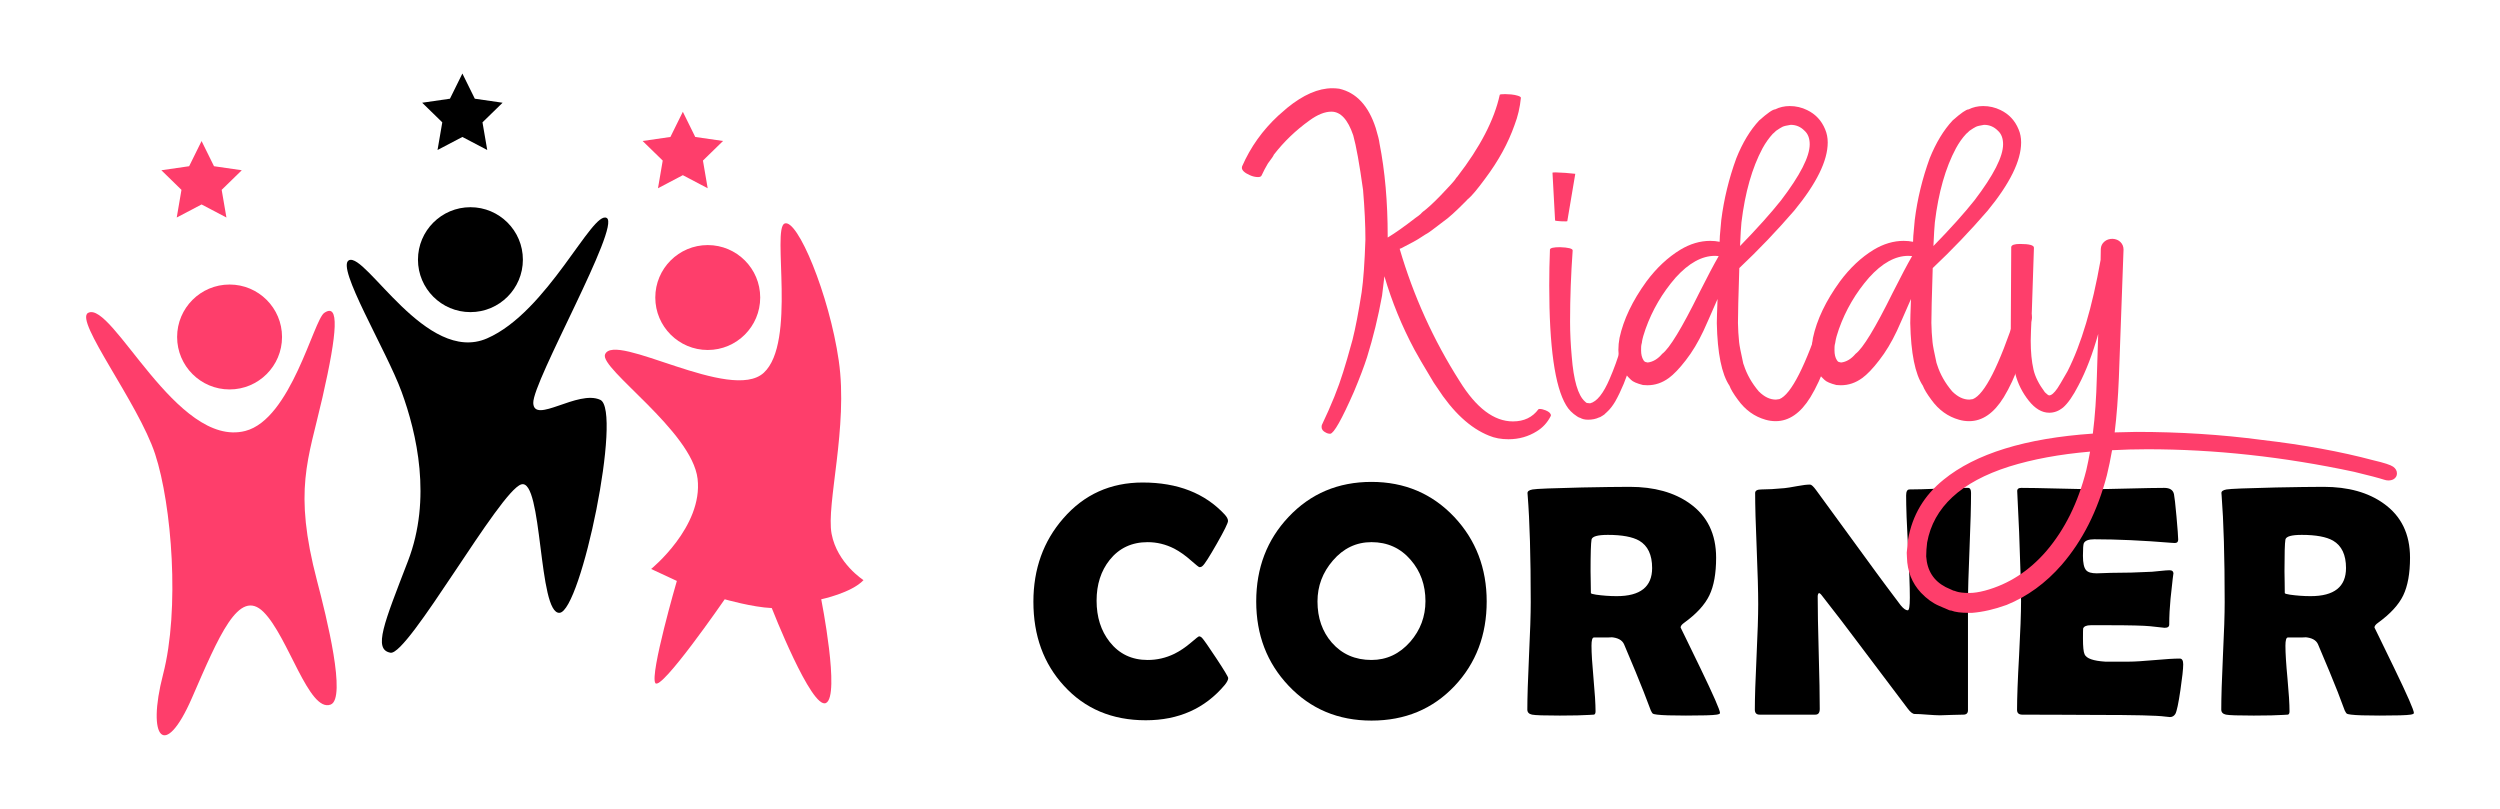
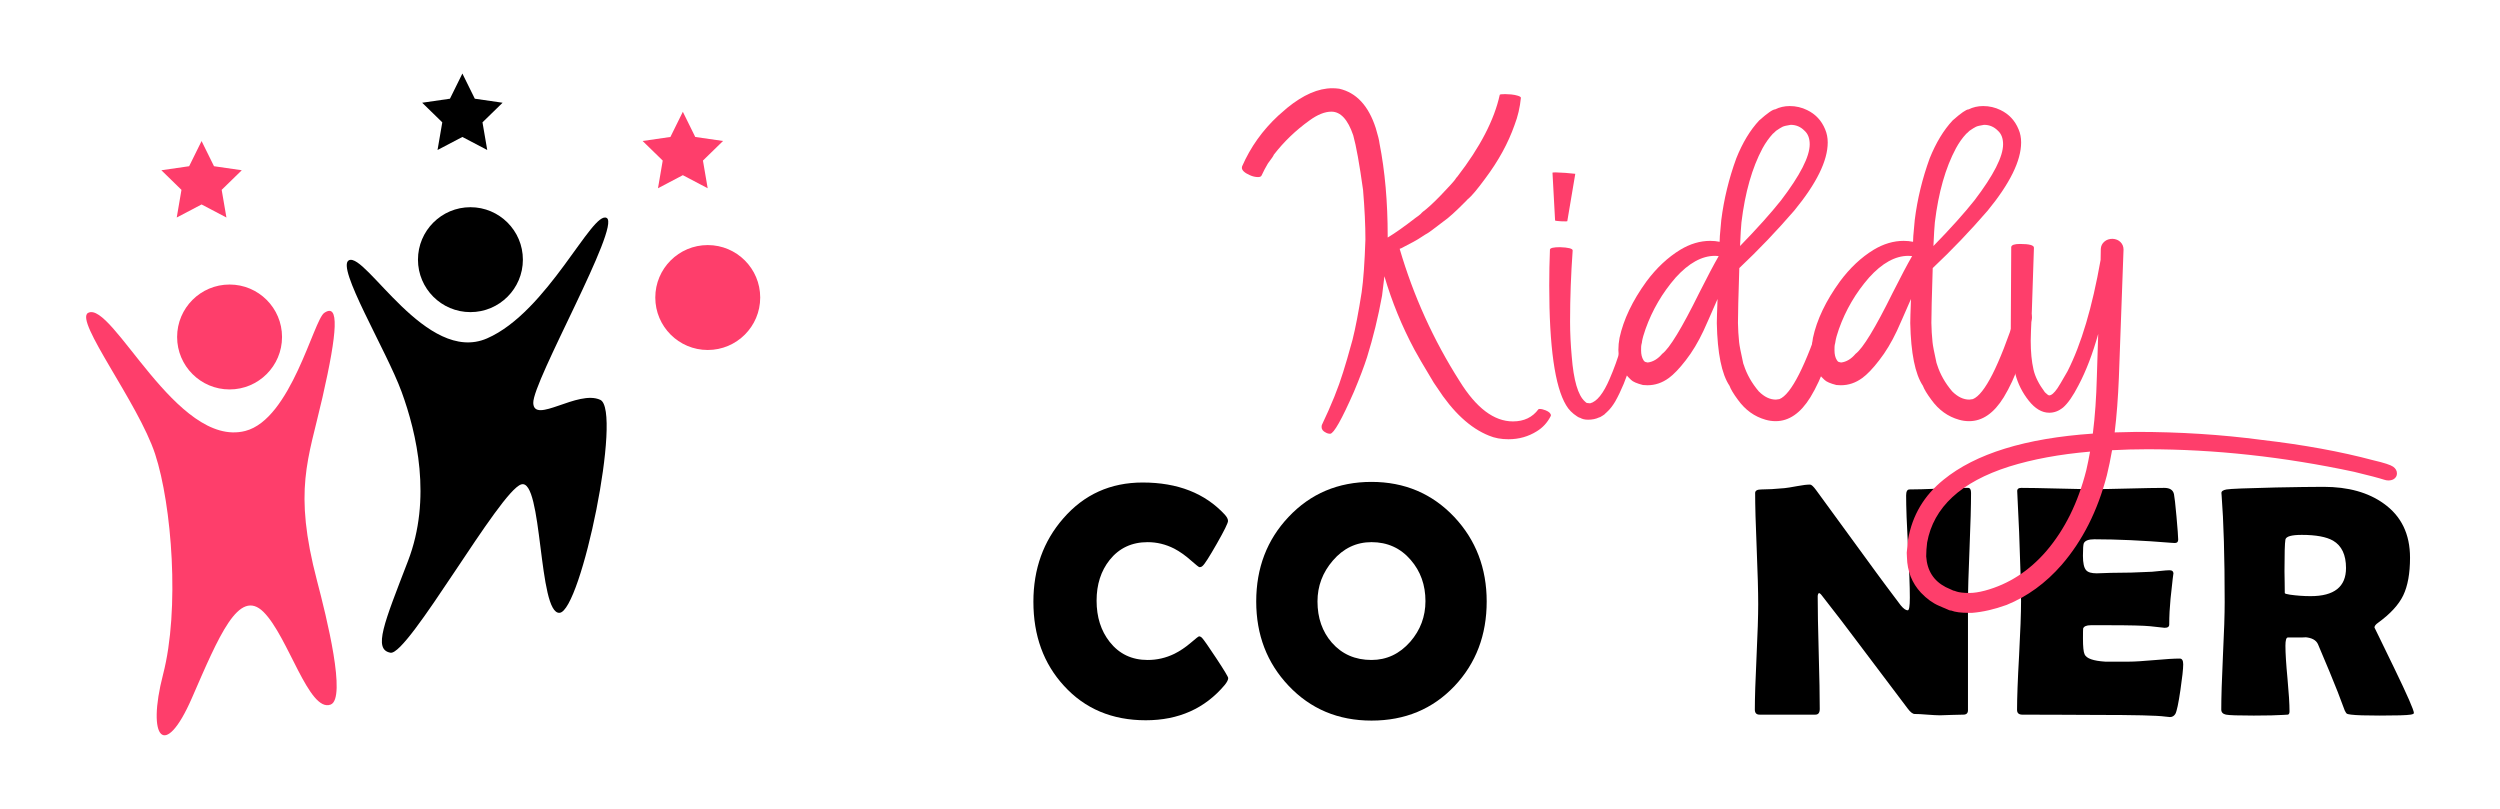
<svg xmlns="http://www.w3.org/2000/svg" version="1.1" id="Calque_1" x="0px" y="0px" width="170px" height="55px" viewBox="0 0 170 55" enable-background="new 0 0 170 55" xml:space="preserve">
  <g>
    <g>
      <g>
        <path d="M83.518,46.11c0,0.116-0.08,0.271-0.231,0.462c-1.349,1.607-3.142,2.406-5.375,2.406c-2.286,0-4.14-0.781-5.562-2.343     c-1.386-1.51-2.079-3.41-2.079-5.717c0-2.226,0.678-4.117,2.035-5.67c1.413-1.627,3.213-2.437,5.397-2.437     c2.373,0,4.234,0.727,5.583,2.184c0.147,0.164,0.219,0.305,0.219,0.43c0,0.141-0.255,0.658-0.763,1.549     c-0.511,0.896-0.831,1.397-0.964,1.506c-0.058,0.06-0.129,0.087-0.218,0.087c-0.036,0-0.222-0.145-0.551-0.436     c-0.395-0.354-0.784-0.627-1.165-0.827c-0.58-0.293-1.18-0.438-1.805-0.438c-1.074,0-1.935,0.401-2.582,1.209     c-0.592,0.745-0.889,1.667-0.889,2.77c0,1.116,0.296,2.046,0.889,2.802c0.647,0.822,1.508,1.231,2.582,1.231     c0.639,0,1.243-0.14,1.815-0.418c0.373-0.185,0.754-0.437,1.144-0.771c0.32-0.276,0.501-0.417,0.538-0.417     c0.072,0,0.147,0.039,0.219,0.122c0.119,0.132,0.438,0.588,0.957,1.375C83.249,45.581,83.518,46.031,83.518,46.11z" />
        <path d="M101.095,40.9c0,2.284-0.729,4.204-2.185,5.748C97.42,48.22,95.538,49,93.261,49c-2.266,0-4.145-0.791-5.64-2.373     c-1.465-1.549-2.198-3.453-2.198-5.727c0-2.279,0.732-4.194,2.198-5.747c1.496-1.589,3.375-2.384,5.64-2.384     c2.249,0,4.124,0.795,5.628,2.384C100.359,36.717,101.095,38.638,101.095,40.9z M96.931,40.876c0-1.095-0.333-2.029-1.002-2.801     c-0.694-0.808-1.586-1.209-2.668-1.209c-1.034,0-1.909,0.417-2.627,1.253c-0.697,0.808-1.045,1.733-1.045,2.781     c0,1.119,0.327,2.055,0.978,2.802c0.689,0.783,1.585,1.176,2.694,1.176c1.031,0,1.912-0.413,2.636-1.238     C96.586,42.847,96.931,41.924,96.931,40.876z" />
-         <path d="M116.961,48.482c0,0.053-0.075,0.089-0.221,0.113c-0.277,0.045-0.977,0.064-2.099,0.064c-0.96,0-1.612-0.02-1.958-0.064     c-0.161-0.024-0.252-0.04-0.273-0.058c-0.044-0.021-0.096-0.096-0.153-0.22c-0.112-0.285-0.272-0.71-0.485-1.271     c-0.286-0.735-0.733-1.815-1.34-3.244c-0.132-0.285-0.437-0.446-0.914-0.474c0.221,0.018-0.156,0.022-1.132,0.022     c-0.111,0-0.164,0.187-0.164,0.559c0,0.499,0.046,1.246,0.137,2.232c0.091,0.988,0.138,1.734,0.138,2.233     c0,0.122-0.034,0.195-0.099,0.22c-0.104,0.006-0.208,0.011-0.309,0.019c-0.433,0.028-1.105,0.046-2.021,0.046     c-1.049,0-1.679-0.02-1.891-0.064s-0.319-0.161-0.319-0.341c0-0.807,0.039-2.023,0.114-3.648c0.08-1.631,0.118-2.851,0.118-3.662     c0-3.098-0.071-5.519-0.208-7.251l-0.012-0.158c-0.006-0.125,0.107-0.21,0.347-0.252c0.237-0.045,1.357-0.089,3.359-0.135     c1.354-0.026,2.436-0.043,3.24-0.043c1.671,0,3.034,0.378,4.091,1.135c1.193,0.848,1.789,2.076,1.789,3.684     c0,1.066-0.151,1.92-0.46,2.56c-0.308,0.639-0.875,1.258-1.703,1.858c-0.168,0.116-0.252,0.225-0.252,0.33     c0-0.009,0.444,0.91,1.341,2.755C116.515,47.275,116.961,48.295,116.961,48.482z M112.345,38.625     c0-0.896-0.292-1.513-0.878-1.859c-0.457-0.26-1.166-0.394-2.133-0.394c-0.697,0-1.066,0.104-1.11,0.318     c-0.044,0.248-0.066,0.965-0.066,2.156c0,0.168,0.004,0.416,0.012,0.744c0.005,0.331,0.01,0.574,0.01,0.738     c0,0.039,0.117,0.074,0.35,0.11c0.448,0.063,0.918,0.1,1.408,0.1C111.542,40.539,112.345,39.901,112.345,38.625z" />
        <path d="M134.031,33.515c0,0.836-0.033,2.089-0.102,3.764c-0.071,1.674-0.107,2.932-0.107,3.774v7.245     c0,0.196-0.103,0.298-0.315,0.298c-0.179,0-0.443,0.006-0.798,0.019c-0.357,0.018-0.619,0.026-0.795,0.026     c-0.196,0-0.48-0.018-0.86-0.045c-0.381-0.034-0.667-0.045-0.854-0.045c-0.134,0-0.29-0.121-0.473-0.365     c-0.529-0.712-1.716-2.284-3.563-4.724c-0.505-0.684-1.274-1.686-2.309-3.01c-0.029-0.046-0.083-0.09-0.162-0.132     c-0.061,0.051-0.089,0.132-0.089,0.239c0,0.852,0.021,2.123,0.069,3.824c0.049,1.698,0.07,2.976,0.07,3.825     c0,0.258-0.096,0.387-0.296,0.387h-3.801c-0.212,0-0.317-0.117-0.317-0.341c0-0.791,0.039-1.988,0.115-3.585     c0.076-1.598,0.114-2.795,0.114-3.593c0-0.842-0.034-2.104-0.103-3.781c-0.072-1.678-0.105-2.933-0.105-3.771     c0-0.163,0.144-0.242,0.429-0.242c0.425,0,0.947-0.029,1.572-0.089c0.146-0.012,0.435-0.06,0.868-0.139     c0.366-0.07,0.654-0.103,0.866-0.103c0.09,0,0.227,0.124,0.408,0.372l4.099,5.618c0.366,0.504,0.922,1.246,1.658,2.222     c0.186,0.226,0.343,0.339,0.476,0.339c0.097,0,0.143-0.287,0.143-0.857c0-0.771-0.042-1.926-0.126-3.471     c-0.085-1.55-0.126-2.709-0.126-3.482c0-0.274,0.075-0.41,0.229-0.41c0.441,0,1.104-0.018,1.989-0.054     c0.888-0.039,1.552-0.055,1.986-0.055C133.964,33.175,134.031,33.286,134.031,33.515z" />
        <path d="M148.458,45.175c0,0.318-0.065,0.897-0.188,1.738c-0.134,0.916-0.248,1.463-0.349,1.638     c-0.089,0.137-0.207,0.209-0.365,0.209c-0.064,0-0.176-0.013-0.329-0.033c-0.533-0.076-2.096-0.112-4.68-0.112     c-0.567,0-1.405-0.005-2.518-0.012c-1.115-0.004-1.95-0.007-2.508-0.007c-0.241,0-0.361-0.108-0.361-0.322     c0-0.817,0.045-2.053,0.138-3.699c0.088-1.642,0.134-2.875,0.134-3.698c0-0.836-0.045-2.392-0.13-4.667     c-0.021-0.586-0.063-1.465-0.123-2.63l-0.007-0.152c-0.017-0.167,0.076-0.252,0.271-0.252c0.542,0,1.36,0.015,2.447,0.043     c1.089,0.027,1.904,0.044,2.447,0.044c0.533,0,1.341-0.017,2.416-0.044c1.075-0.028,1.882-0.043,2.416-0.043     c0.381,0,0.602,0.142,0.662,0.43c0.037,0.167,0.094,0.677,0.171,1.528c0.076,0.857,0.115,1.375,0.115,1.558     c0,0.152-0.072,0.232-0.223,0.232c-0.043,0-0.118-0.003-0.227-0.012c-1.952-0.159-3.702-0.241-5.254-0.241     c-0.393,0-0.628,0.09-0.715,0.273c-0.036,0.088-0.058,0.369-0.058,0.846c0,0.5,0.072,0.827,0.221,0.987     c0.124,0.141,0.361,0.209,0.715,0.209c0.072,0,0.217-0.002,0.429-0.014c0.215-0.012,0.386-0.018,0.526-0.018     c0.924,0,1.858-0.024,2.802-0.075c0.079-0.011,0.285-0.024,0.607-0.059c0.247-0.026,0.444-0.044,0.594-0.044     c0.178,0,0.264,0.085,0.264,0.253c0-0.15-0.068,0.41-0.201,1.683c-0.056,0.586-0.089,1.171-0.089,1.759     c0,0.147-0.104,0.22-0.313,0.22l-0.992-0.108c-0.419-0.043-1.371-0.068-2.855-0.068h-1.169c-0.301,0-0.471,0.077-0.525,0.222     c-0.007,0.036-0.012,0.265-0.012,0.682c0,0.56,0.035,0.916,0.111,1.076c0.125,0.283,0.591,0.445,1.405,0.497     c-0.016,0,0.524,0,1.606,0c0.389,0,0.966-0.038,1.732-0.105c0.761-0.068,1.339-0.105,1.721-0.105     C148.378,44.779,148.458,44.909,148.458,45.175z" />
        <path d="M164.145,48.482c0,0.053-0.07,0.089-0.219,0.113c-0.278,0.045-0.975,0.064-2.1,0.064c-0.959,0-1.61-0.02-1.954-0.064     c-0.162-0.024-0.254-0.04-0.273-0.058c-0.044-0.021-0.096-0.096-0.156-0.22c-0.108-0.285-0.269-0.71-0.48-1.271     c-0.286-0.735-0.736-1.815-1.343-3.244c-0.131-0.285-0.438-0.446-0.915-0.474c0.221,0.018-0.156,0.022-1.133,0.022     c-0.107,0-0.163,0.187-0.163,0.559c0,0.499,0.046,1.246,0.14,2.232c0.092,0.988,0.138,1.734,0.138,2.233     c0,0.122-0.033,0.195-0.101,0.22c-0.101,0.006-0.205,0.011-0.311,0.019c-0.427,0.028-1.102,0.046-2.017,0.046     c-1.049,0-1.679-0.02-1.893-0.064c-0.211-0.045-0.319-0.161-0.319-0.341c0-0.807,0.037-2.023,0.113-3.648     c0.082-1.631,0.119-2.851,0.119-3.662c0-3.098-0.073-5.519-0.208-7.251l-0.013-0.158c-0.009-0.125,0.104-0.21,0.348-0.252     c0.235-0.045,1.354-0.089,3.356-0.135c1.353-0.026,2.438-0.043,3.242-0.043c1.671,0,3.032,0.378,4.087,1.135     c1.196,0.848,1.792,2.076,1.792,3.684c0,1.066-0.154,1.92-0.461,2.56c-0.307,0.639-0.878,1.258-1.704,1.858     c-0.169,0.116-0.253,0.225-0.253,0.33c0-0.009,0.445,0.91,1.341,2.755C163.701,47.275,164.145,48.295,164.145,48.482z      M159.529,38.625c0-0.896-0.292-1.513-0.878-1.859c-0.453-0.26-1.163-0.394-2.131-0.394c-0.699,0-1.068,0.104-1.112,0.318     c-0.044,0.248-0.063,0.965-0.063,2.156c0,0.168,0.003,0.416,0.012,0.744c0.003,0.331,0.008,0.574,0.008,0.738     c0,0.039,0.12,0.074,0.353,0.11c0.445,0.063,0.915,0.1,1.405,0.1C158.728,40.539,159.529,39.901,159.529,38.625z" />
      </g>
      <g>
        <path fill="#FE3E6B" d="M94.14,18.785c-0.055,0.467-0.106,0.909-0.16,1.322c-0.265,1.457-0.606,2.848-1.019,4.177     c-0.202,0.628-0.499,1.415-0.895,2.358c-0.827,1.883-1.365,2.833-1.609,2.853c-0.106,0-0.206-0.023-0.302-0.08     c-0.191-0.091-0.288-0.219-0.288-0.381l0.015-0.127c0.65-1.359,1.134-2.562,1.452-3.604c0.148-0.458,0.361-1.189,0.638-2.199     c0.2-0.797,0.409-1.874,0.621-3.235c0.118-0.82,0.203-2.015,0.255-3.588c0-0.966-0.053-2.087-0.16-3.362     c-0.245-1.765-0.468-3.004-0.668-3.715c-0.363-1.073-0.858-1.611-1.484-1.611c-0.445,0-0.94,0.197-1.482,0.591     c-0.936,0.67-1.749,1.449-2.439,2.343c0,0.042-0.133,0.24-0.398,0.589c-0.159,0.27-0.303,0.538-0.429,0.815     c-0.034,0.074-0.113,0.11-0.241,0.11c-0.179,0-0.368-0.042-0.557-0.128c-0.361-0.159-0.543-0.328-0.543-0.51l0.017-0.094     c0.572-1.307,1.391-2.456,2.455-3.442l0.605-0.528C88.62,6.446,89.645,6,90.6,6c0.149,0,0.304,0.011,0.463,0.032     c1.17,0.266,1.997,1.158,2.488,2.677c0.148,0.492,0.234,0.836,0.255,1.039c0.371,1.879,0.557,3.983,0.557,6.31v0.095     c0.511-0.306,1.147-0.758,1.914-1.353c0.115-0.076,0.227-0.159,0.334-0.255c0.042-0.052,0.091-0.101,0.143-0.144     c0.319-0.234,0.729-0.611,1.229-1.131c0.551-0.574,0.876-0.932,0.971-1.069c0.042-0.076,0.091-0.138,0.146-0.19     c1.551-2.008,2.512-3.863,2.883-5.564c0.012-0.032,0.135-0.047,0.369-0.047c0.106,0,0.244,0.007,0.414,0.022     c0.17,0.018,0.322,0.047,0.453,0.089c0.133,0.043,0.202,0.09,0.202,0.143c-0.064,0.649-0.207,1.266-0.433,1.849     c-0.434,1.234-1.097,2.443-1.991,3.635c-0.531,0.724-0.92,1.187-1.163,1.388c-0.042,0.031-0.082,0.067-0.112,0.111     c-0.712,0.723-1.232,1.195-1.563,1.418c-0.649,0.499-1.014,0.772-1.098,0.813c-0.085,0.044-0.22,0.126-0.399,0.247     c-0.182,0.122-0.373,0.237-0.575,0.343c-0.201,0.106-0.405,0.213-0.606,0.319c-0.128,0.076-0.227,0.121-0.304,0.144     c0.937,3.2,2.296,6.201,4.083,9.006c1.125,1.816,2.333,2.729,3.619,2.729c0.754,0,1.333-0.279,1.738-0.831     c0.021-0.01,0.052-0.016,0.093-0.016c0.107,0,0.241,0.033,0.399,0.096c0.234,0.095,0.353,0.213,0.353,0.351l-0.019,0.048     c-0.223,0.437-0.536,0.775-0.939,1.022c-0.573,0.36-1.217,0.543-1.929,0.543c-0.499,0-0.939-0.081-1.322-0.244     c-1.275-0.507-2.456-1.604-3.539-3.282l-0.208-0.303c-0.723-1.201-1.164-1.956-1.323-2.264     C95.33,22.181,94.648,20.518,94.14,18.785z" />
        <path fill="#FE3E6B" d="M107.994,28.54c-0.224,0-0.405-0.043-0.542-0.127c-0.042,0-0.112-0.032-0.206-0.096     c-0.332-0.212-0.581-0.468-0.752-0.765c-0.763-1.265-1.146-3.976-1.146-8.13c0-0.818,0.015-1.637,0.048-2.455     c0.022-0.107,0.25-0.159,0.685-0.159c0.575,0.021,0.86,0.095,0.86,0.223c-0.116,1.616-0.176,3.225-0.176,4.829     c0,0.799,0.041,1.59,0.112,2.376c0.127,1.627,0.426,2.646,0.894,3.062c0.022,0.011,0.043,0.032,0.071,0.063     c0.027,0.034,0.067,0.048,0.119,0.048c0.055,0,0.088,0.003,0.105,0.008c0.016,0.007,0.034,0.01,0.056,0.01     c0.469-0.117,0.912-0.675,1.338-1.674c0.584-1.339,1.031-2.865,1.338-4.575c0.033-0.086,0.144-0.129,0.335-0.129     c0.169,0,0.293,0.031,0.375,0.09c0.08,0.057,0.12,0.113,0.12,0.166c-0.363,2.519-0.961,4.523-1.801,6.009     c-0.169,0.279-0.332,0.487-0.48,0.63s-0.225,0.217-0.231,0.217c-0.003,0-0.007,0.003-0.007,0.015     c-0.054,0.032-0.12,0.074-0.2,0.128c-0.08,0.056-0.134,0.079-0.167,0.079C108.528,28.486,108.278,28.54,107.994,28.54z      M106.448,15.054c-0.077,0-0.17-0.002-0.288-0.006c-0.117-0.007-0.215-0.014-0.295-0.025c-0.08-0.011-0.119-0.02-0.119-0.032     l-0.177-3.251c0-0.01,0.077-0.017,0.227-0.017c0.423,0.011,0.864,0.043,1.323,0.096l-0.543,3.221     C106.574,15.05,106.532,15.054,106.448,15.054z" />
        <path fill="#FE3E6B" d="M118.273,18.229c-0.064,1.934-0.092,3.175-0.092,3.728c0.007,0.447,0.036,0.884,0.079,1.309     c0.021,0.214,0.112,0.681,0.271,1.401c0.008,0.052,0.026,0.103,0.046,0.144c0.204,0.639,0.542,1.24,1.021,1.804     c0.371,0.371,0.757,0.558,1.162,0.558l0.24-0.033c0.797-0.318,1.779-2.253,2.948-5.803c0.042-0.115,0.129-0.201,0.255-0.254     c0.077-0.043,0.16-0.064,0.257-0.064c0.202,0,0.356,0.079,0.462,0.239c0.065,0.094,0.096,0.219,0.096,0.366     c-0.478,2.284-1.115,4.083-1.911,5.388c-0.669,1.086-1.46,1.627-2.361,1.627c-0.235,0-0.462-0.032-0.687-0.097     c-0.755-0.213-1.381-0.663-1.879-1.354c-0.301-0.405-0.491-0.724-0.575-0.957c-0.534-0.798-0.82-2.216-0.862-4.255     c0-0.236,0.016-0.782,0.05-1.645c-0.457,1.053-0.776,1.775-0.959,2.17c-0.36,0.765-0.761,1.433-1.202,1.998     c-0.441,0.571-0.828,0.972-1.155,1.207c-0.447,0.328-0.932,0.491-1.452,0.491l-0.304-0.016c-0.413-0.104-0.684-0.223-0.811-0.351     c-0.563-0.498-0.851-1.179-0.861-2.04c0-0.265,0.026-0.537,0.078-0.813c0.268-1.242,0.876-2.521,1.833-3.841     c0.681-0.915,1.446-1.632,2.297-2.152c0.669-0.403,1.347-0.605,2.037-0.605c0.226,0,0.439,0.021,0.639,0.063     c0.011-0.181,0.016-0.312,0.016-0.396l0.097-1.084c0.18-1.425,0.52-2.823,1.02-4.193c0.423-1.062,0.945-1.923,1.561-2.583     c0.565-0.498,0.923-0.749,1.085-0.749c0.295-0.148,0.627-0.225,0.987-0.225c0.427,0,0.819,0.093,1.182,0.272     c0.572,0.276,0.982,0.713,1.226,1.308c0.117,0.275,0.177,0.573,0.177,0.893c0,1.244-0.76,2.79-2.279,4.639     C120.813,15.704,119.571,17.005,118.273,18.229z M116.872,17.412c-0.086-0.009-0.171-0.015-0.255-0.015     c-0.892,0-1.786,0.496-2.678,1.483c-0.902,1.04-1.584,2.205-2.041,3.489c-0.128,0.363-0.207,0.646-0.24,0.847     c0,0.031-0.003,0.068-0.016,0.11c-0.008,0.044-0.02,0.086-0.03,0.129c-0.012,0.041-0.018,0.164-0.018,0.366     c0,0.276,0.054,0.5,0.162,0.669c0,0.01,0.004,0.019,0.015,0.023c0.011,0.008,0.028,0.025,0.049,0.056     c0.021,0.033,0.094,0.061,0.222,0.081c0.361-0.042,0.69-0.238,0.989-0.591c0.499-0.372,1.338-1.753,2.518-4.144     C116.111,18.799,116.552,17.967,116.872,17.412z M118.324,16.729c1.157-1.189,2.088-2.226,2.788-3.107     c1.297-1.702,1.948-2.971,1.948-3.811c0-0.403-0.118-0.714-0.355-0.923c-0.264-0.269-0.576-0.399-0.939-0.399     c-0.274,0.043-0.463,0.086-0.557,0.134c-0.097,0.047-0.245,0.14-0.448,0.279c0,0.012-0.003,0.016-0.014,0.016     c-0.106,0.106-0.17,0.167-0.194,0.177c-0.262,0.287-0.497,0.615-0.7,0.987c-0.71,1.327-1.19,3.007-1.435,5.039     C118.387,15.427,118.355,15.963,118.324,16.729z" />
        <path fill="#FE3E6B" d="M131.425,18.229c-0.062,1.934-0.091,3.175-0.091,3.728c0.005,0.447,0.036,0.884,0.078,1.309     c0.018,0.214,0.11,0.681,0.268,1.401c0.012,0.052,0.029,0.103,0.048,0.144c0.202,0.639,0.542,1.24,1.022,1.804     c0.371,0.371,0.761,0.558,1.163,0.558l0.239-0.033c0.798-0.318,1.78-2.253,2.947-5.803c0.043-0.115,0.129-0.201,0.256-0.254     c0.074-0.043,0.158-0.064,0.255-0.064c0.202,0,0.359,0.079,0.465,0.239c0.065,0.094,0.095,0.219,0.095,0.366     c-0.479,2.284-1.118,4.083-1.915,5.388c-0.668,1.086-1.455,1.627-2.354,1.627c-0.237,0-0.464-0.032-0.688-0.097     c-0.755-0.213-1.381-0.663-1.879-1.354c-0.301-0.405-0.493-0.724-0.578-0.957c-0.531-0.798-0.815-2.216-0.859-4.255     c0-0.236,0.016-0.782,0.049-1.645c-0.456,1.053-0.778,1.775-0.957,2.17c-0.362,0.765-0.761,1.433-1.204,1.998     c-0.438,0.571-0.826,0.972-1.154,1.207c-0.45,0.328-0.929,0.491-1.453,0.491l-0.305-0.016c-0.412-0.104-0.682-0.223-0.809-0.351     c-0.566-0.498-0.852-1.179-0.862-2.04c0-0.265,0.027-0.537,0.078-0.813c0.266-1.242,0.878-2.521,1.836-3.841     c0.68-0.915,1.44-1.632,2.292-2.152c0.671-0.403,1.352-0.605,2.041-0.605c0.224,0,0.436,0.021,0.638,0.063     c0.012-0.181,0.017-0.312,0.017-0.396l0.098-1.084c0.176-1.425,0.518-2.823,1.015-4.193c0.427-1.062,0.95-1.923,1.565-2.583     c0.565-0.498,0.925-0.749,1.084-0.749c0.298-0.148,0.625-0.225,0.99-0.225c0.425,0,0.814,0.093,1.181,0.272     c0.572,0.276,0.979,0.713,1.224,1.308c0.12,0.275,0.175,0.573,0.175,0.893c0,1.244-0.761,2.79-2.276,4.639     C133.966,15.704,132.725,17.005,131.425,18.229z M130.025,17.412c-0.085-0.009-0.171-0.015-0.256-0.015     c-0.895,0-1.789,0.496-2.678,1.483c-0.906,1.04-1.586,2.205-2.043,3.489c-0.127,0.363-0.207,0.646-0.237,0.847     c0,0.031-0.006,0.068-0.018,0.11c-0.007,0.044-0.021,0.086-0.031,0.129c-0.012,0.041-0.017,0.164-0.017,0.366     c0,0.276,0.053,0.5,0.162,0.669c0,0.01,0.006,0.019,0.014,0.023c0.012,0.008,0.03,0.025,0.047,0.056     c0.024,0.033,0.099,0.061,0.227,0.081c0.358-0.042,0.687-0.238,0.984-0.591c0.501-0.372,1.339-1.753,2.521-4.144     C129.265,18.799,129.702,17.967,130.025,17.412z M131.473,16.729c1.162-1.189,2.092-2.226,2.792-3.107     c1.297-1.702,1.945-2.971,1.945-3.811c0-0.403-0.118-0.714-0.353-0.923c-0.266-0.269-0.577-0.399-0.941-0.399     c-0.274,0.043-0.463,0.086-0.554,0.134c-0.098,0.047-0.248,0.14-0.449,0.279c0,0.012-0.007,0.016-0.013,0.016     c-0.109,0.106-0.171,0.167-0.194,0.177c-0.268,0.287-0.499,0.615-0.701,0.987c-0.712,1.327-1.19,3.007-1.435,5.039     C131.538,15.427,131.508,15.963,131.473,16.729z" />
        <path fill="#FE3E6B" d="M143.797,29.403c0.383-0.012,0.87-0.024,1.467-0.034c2.956,0,5.804,0.182,8.541,0.545     c2.83,0.328,5.358,0.791,7.592,1.387c0.723,0.168,1.168,0.314,1.34,0.436c0.17,0.123,0.255,0.277,0.255,0.452     c0,0.057-0.012,0.116-0.032,0.178c-0.096,0.2-0.284,0.304-0.558,0.304c-0.087,0-0.177-0.018-0.274-0.049     c-0.357-0.115-1.045-0.297-2.056-0.54c-4.782-1.021-9.467-1.533-14.059-1.533c-0.828,0-1.625,0.024-2.392,0.065     c-0.104,0.604-0.225,1.173-0.353,1.704c-0.628,2.414-1.65,4.442-3.072,6.089c-1.089,1.249-2.337,2.154-3.747,2.728     c-0.821,0.296-1.601,0.479-2.342,0.539h-0.227c-0.523,0-0.918-0.047-1.196-0.156c-0.05,0-0.094-0.011-0.128-0.021     c-0.031-0.019-0.259-0.116-0.691-0.297c-0.434-0.184-0.844-0.479-1.239-0.894c-0.613-0.657-0.93-1.459-0.954-2.41     c0-0.127-0.007-0.231-0.014-0.314l0.093-0.907c0.286-1.637,1.09-2.987,2.408-4.052c2.179-1.776,5.563-2.822,10.154-3.138     c0.151-1.192,0.237-2.478,0.273-3.86c0.018-0.679,0.048-1.652,0.092-2.917c-0.38,1.361-0.826,2.523-1.338,3.49     c-0.371,0.726-0.722,1.229-1.054,1.517c-0.286,0.232-0.596,0.351-0.938,0.351c-0.497,0-0.963-0.275-1.396-0.823     c-0.431-0.546-0.732-1.144-0.903-1.792c-0.211-0.786-0.316-1.779-0.316-2.98l0.031-5.675c0.024-0.139,0.219-0.207,0.59-0.207     c0.638,0,0.954,0.084,0.954,0.256l-0.14,4.239c-0.056,1.169-0.079,1.864-0.079,2.087c0,0.755,0.062,1.41,0.189,1.961     c0.108,0.479,0.363,0.988,0.767,1.532c0.019,0.011,0.035,0.025,0.048,0.047c0.116,0.115,0.201,0.175,0.255,0.175     c0.146,0,0.336-0.16,0.556-0.48c0.064-0.083,0.294-0.472,0.687-1.16c0.937-1.839,1.685-4.364,2.25-7.573     c0-0.245,0.003-0.494,0.013-0.749c0.013-0.202,0.092-0.366,0.242-0.493c0.147-0.129,0.336-0.192,0.556-0.192     c0.224,0.011,0.406,0.085,0.542,0.223c0.139,0.139,0.206,0.309,0.206,0.511l-0.317,8.718     C144.027,27.037,143.937,28.276,143.797,29.403z M142.124,30.71c-2.074,0.179-3.905,0.518-5.499,1.016     c-3.284,1.044-5.146,2.767-5.58,5.166c-0.041,0.329-0.064,0.645-0.064,0.943c0.064,0.967,0.505,1.66,1.324,2.087l0.524,0.239     c0.03,0,0.063,0.007,0.097,0.025c0.031,0.016,0.054,0.021,0.071,0.021c0.017,0,0.027,0.005,0.038,0.017     c0.193,0.063,0.487,0.098,0.878,0.098c0.31,0,0.662-0.053,1.069-0.161c1.605-0.435,2.991-1.329,4.161-2.678     c1.266-1.479,2.172-3.315,2.726-5.513C141.963,31.563,142.047,31.145,142.124,30.71z" />
      </g>
    </g>
    <g>
      <g>
        <g>
          <path fill="#FE3E6B" d="M5.992,21.276c-0.957,0.511,3.417,6.13,4.557,9.602s1.682,10.578,0.542,14.973      c-1.139,4.394,0.108,5.858,1.953,1.627c1.844-4.231,3.2-7.54,4.882-5.858s3.08,6.852,4.557,6.292      c1.097-0.415-0.275-5.941-0.922-8.408c-1.625-6.2-0.603-8.228,0.366-12.475c1.027-4.498,1.15-6.45,0.122-5.752      c-0.724,0.491-2.263,7.233-5.371,8.028C12.013,30.499,7.619,20.409,5.992,21.276z" />
        </g>
        <path d="M23.73,17.696c-0.911,0.434,2.549,6.13,3.58,8.951c1.031,2.82,2.062,7.269,0.434,11.5s-2.387,6.021-1.193,6.238     c1.193,0.217,7.432-11.012,8.896-11.446c1.465-0.434,1.14,8.843,2.604,8.733c1.465-0.108,4.286-13.778,2.767-14.483     c-1.519-0.705-4.502,1.682-4.556,0.217c-0.054-1.464,5.971-12.042,4.993-12.585c-0.979-0.542-4.017,6.401-8.139,8.191     S24.869,17.154,23.73,17.696z" />
-         <path fill="#FE3E6B" d="M41.144,24.098c-0.399,0.964,5.912,5.207,6.292,8.462s-3.159,6.13-3.159,6.13l1.749,0.813     c0,0-1.845,6.348-1.465,6.944s4.72-5.696,4.72-5.696s1.898,0.543,3.2,0.597c0,0,2.713,6.943,3.688,6.455     c0.977-0.488-0.325-7.052-0.325-7.052s2.062-0.434,2.875-1.302c0,0-1.79-1.14-2.17-3.146s1.14-7.269,0.488-11.771     c-0.65-4.502-2.82-9.71-3.688-9.33s0.813,8.083-1.41,10.144C49.714,27.406,41.794,22.524,41.144,24.098z" />
        <circle fill="#FE3E6B" cx="48.127" cy="20.232" r="3.567" />
        <circle cx="31.989" cy="17.657" r="3.567" />
        <g>
          <circle fill="#FE3E6B" cx="15.611" cy="22.915" r="3.567" />
        </g>
        <polygon points="33.132,10.2 31.442,9.313 29.752,10.2 30.075,8.319 28.708,6.986 30.597,6.712 31.442,5 32.287,6.712      34.176,6.986 32.809,8.319    " />
        <polygon fill="#FE3E6B" points="48.122,12.801 46.433,11.912 44.743,12.801 45.065,10.919 43.698,9.587 45.588,9.313      46.433,7.601 47.277,9.313 49.166,9.587 47.8,10.919    " />
        <g>
          <polygon fill="#FE3E6B" points="15.397,14.791 13.707,13.903 12.018,14.791 12.34,12.91 10.973,11.577 12.862,11.303       13.707,9.591 14.552,11.303 16.441,11.577 15.074,12.91     " />
        </g>
      </g>
    </g>
  </g>
</svg>